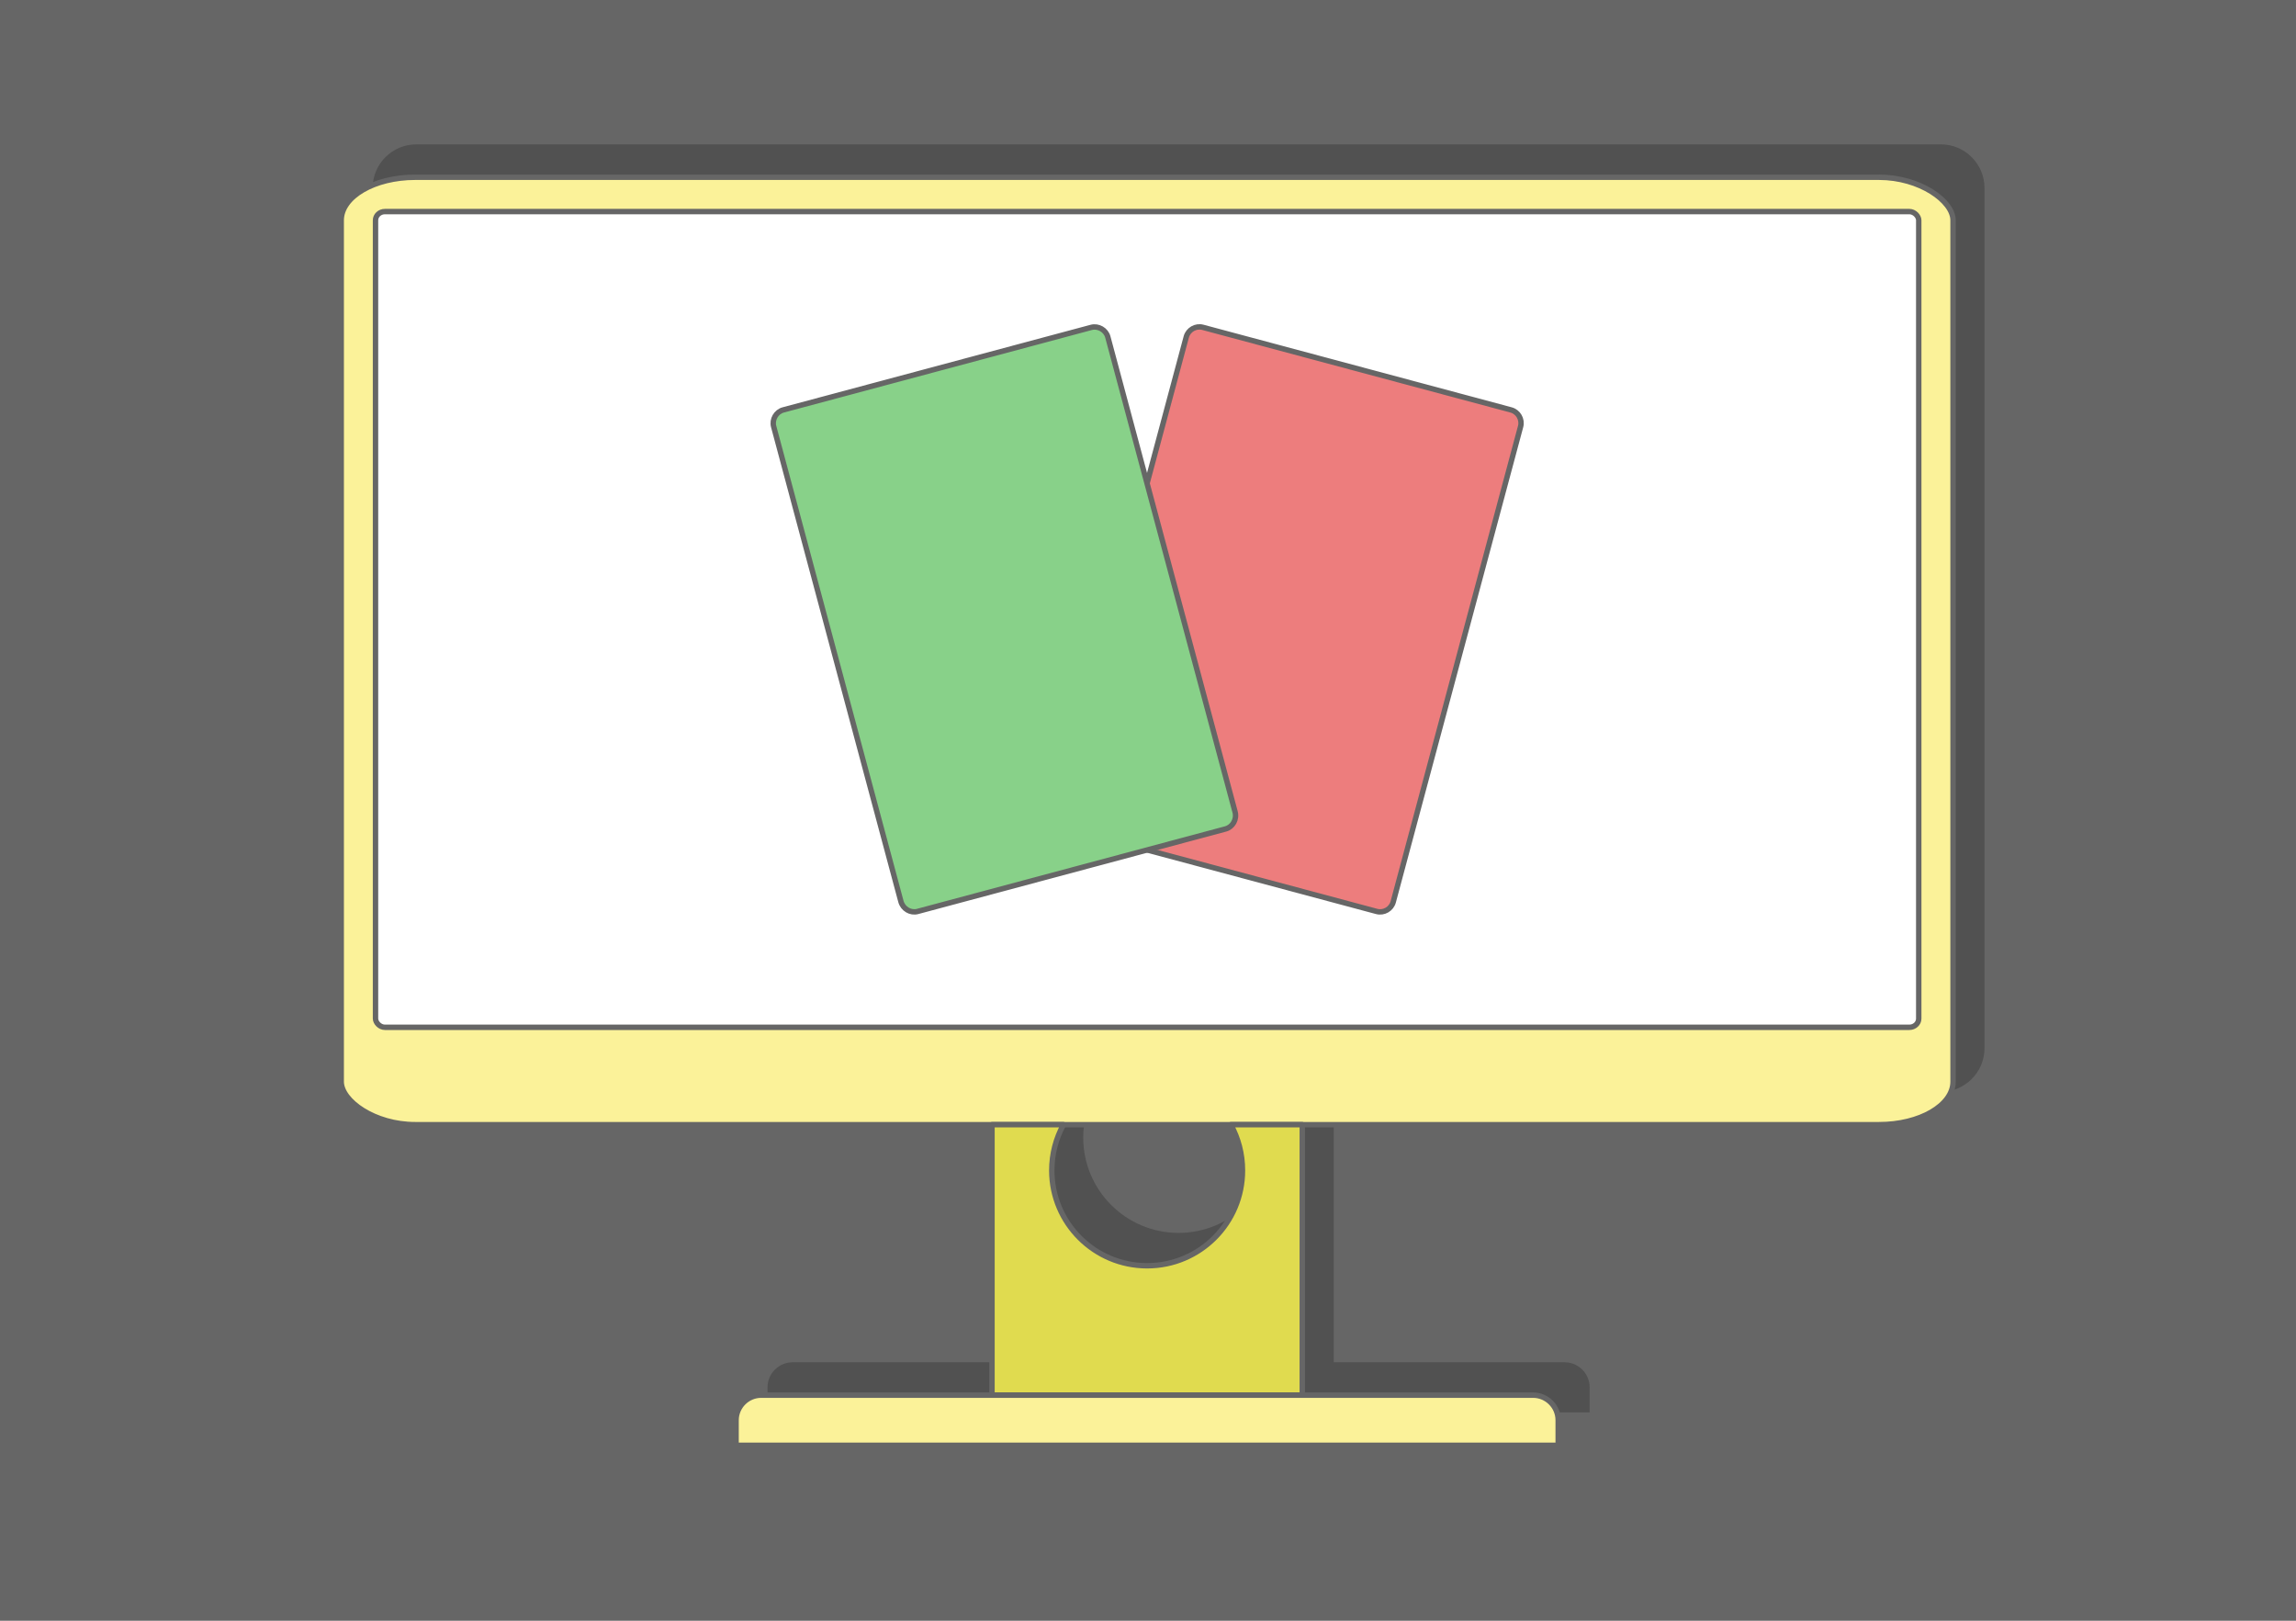
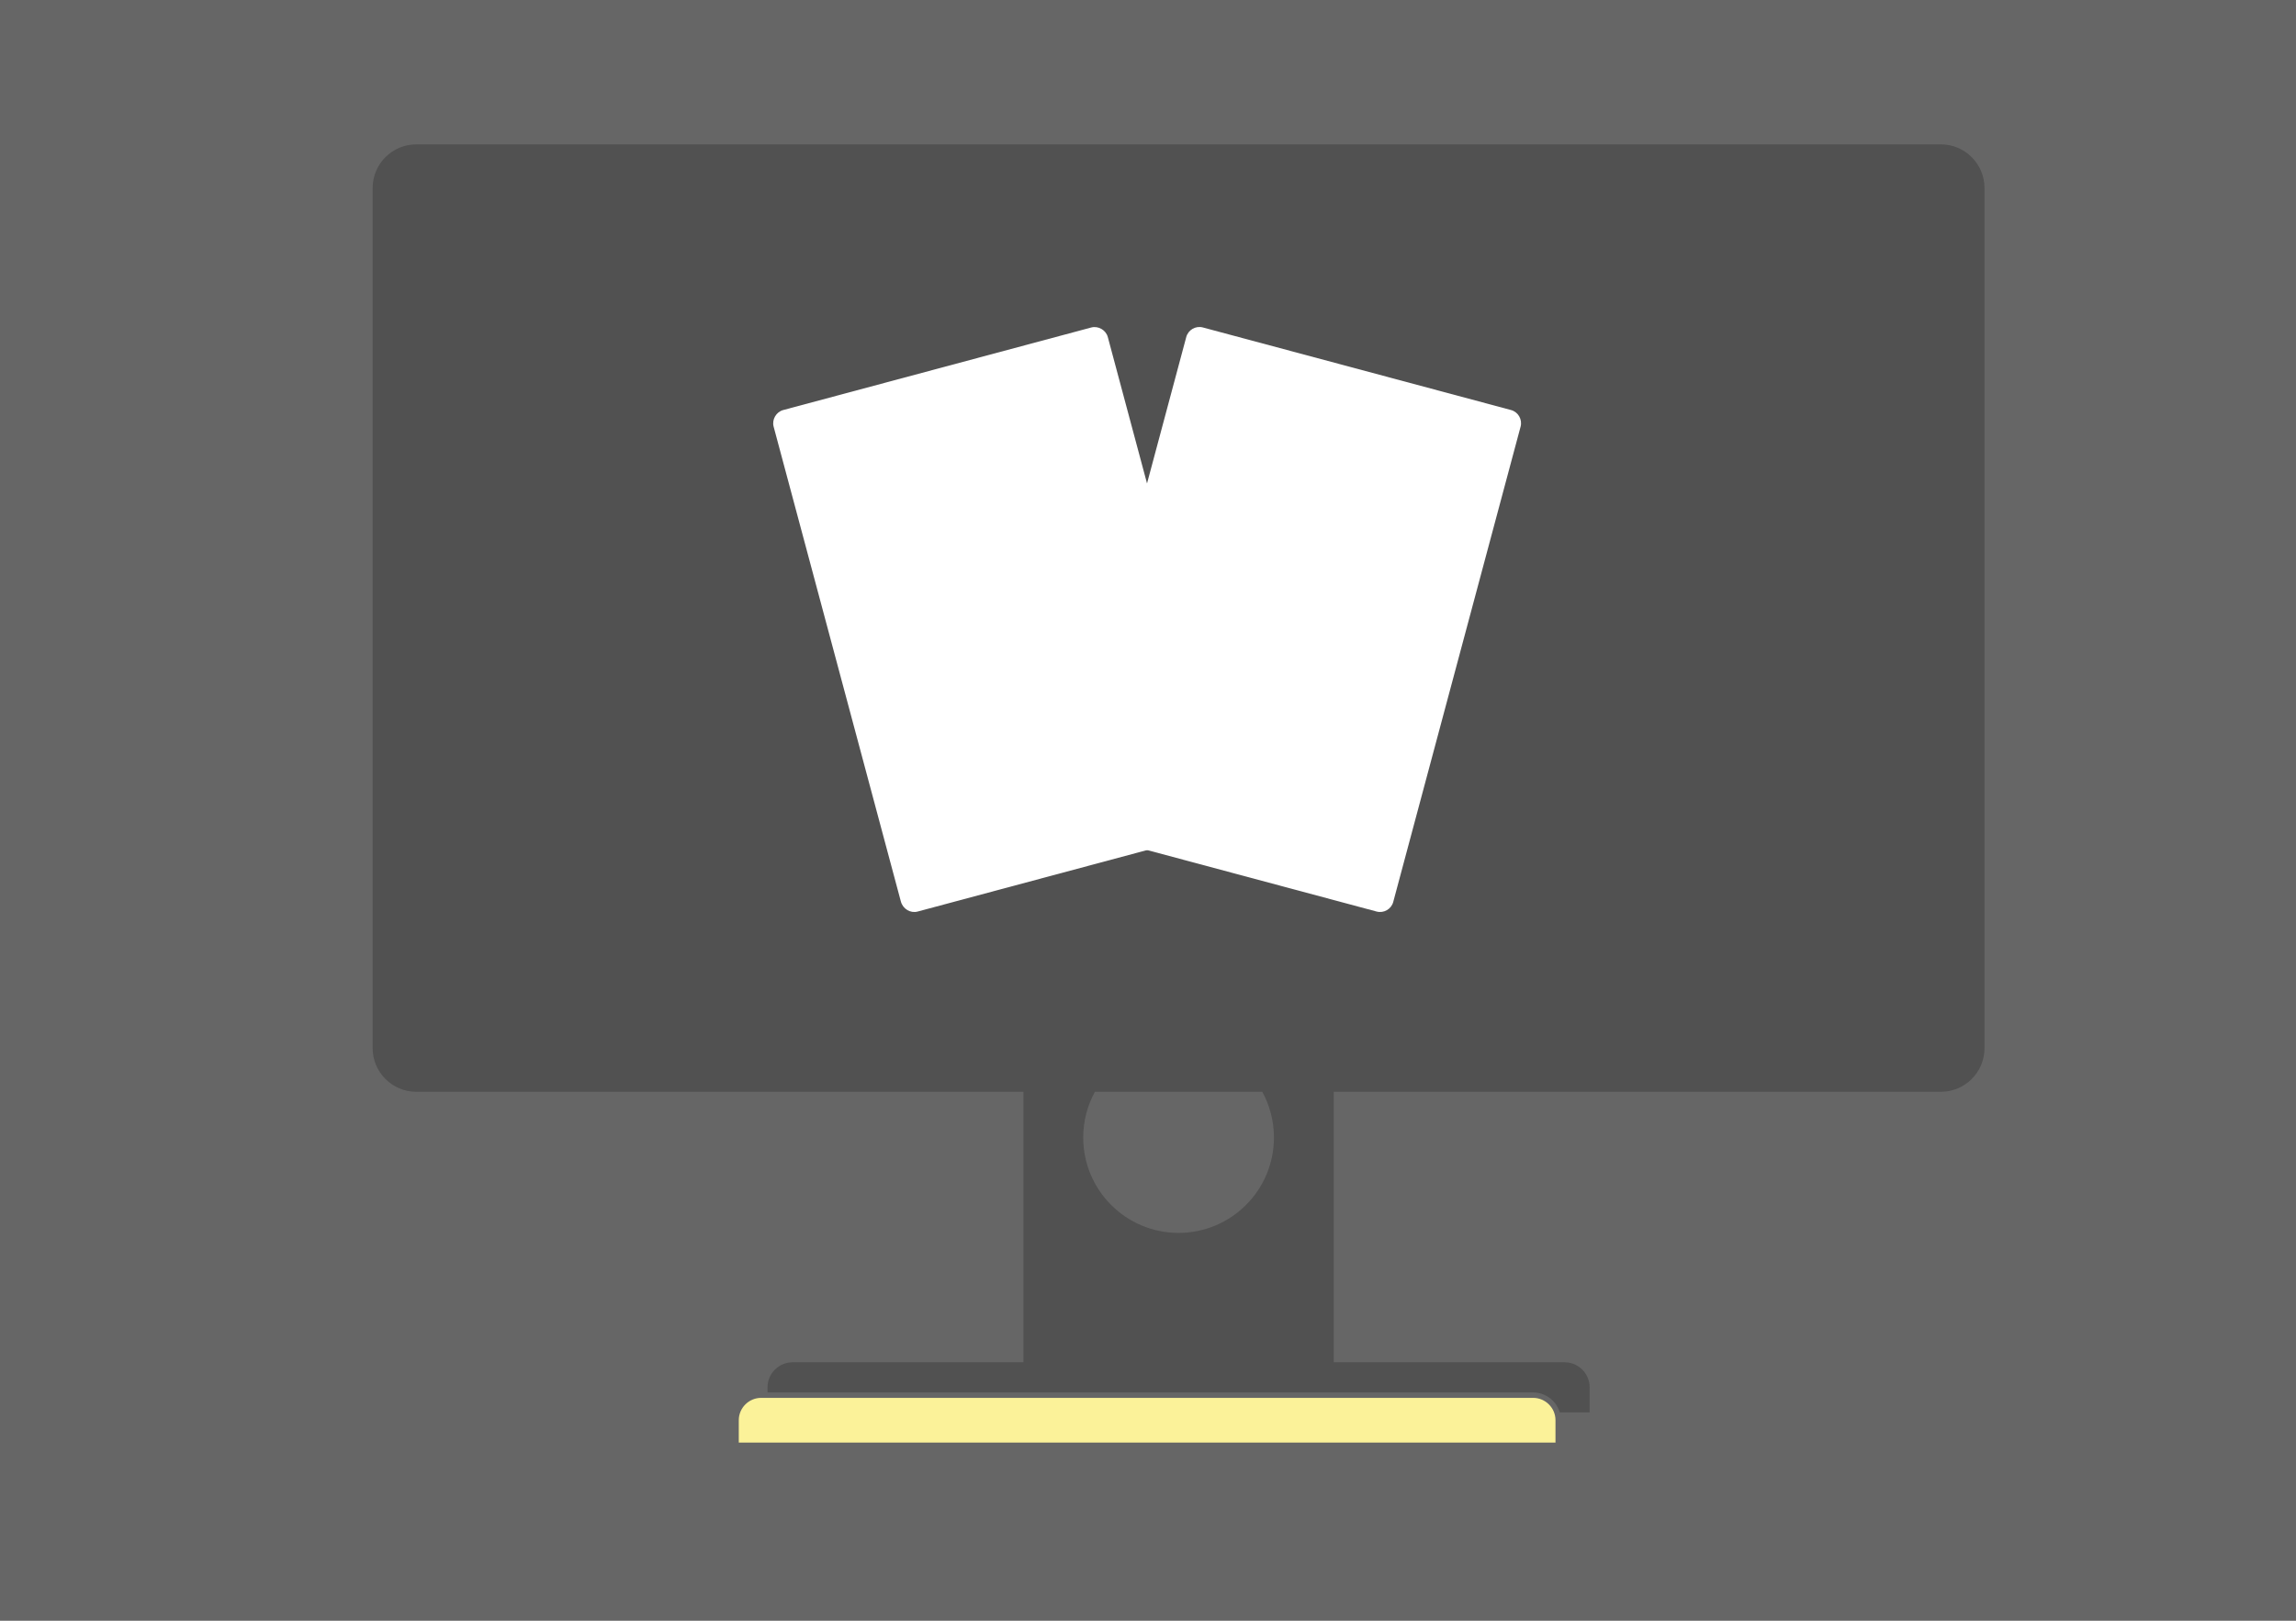
<svg xmlns="http://www.w3.org/2000/svg" xml:space="preserve" width="425px" height="300px" version="1.1" style="shape-rendering:geometricPrecision; text-rendering:geometricPrecision; image-rendering:optimizeQuality; fill-rule:evenodd; clip-rule:evenodd" viewBox="0 0 19848.9 14011">
  <defs>
    <style type="text/css">
   
    .str2 {stroke:#666666;stroke-width:46.7;stroke-miterlimit:2.613}
    .str0 {stroke:#666666;stroke-width:46.7;stroke-linecap:round;stroke-linejoin:round;stroke-miterlimit:2.613}
    .str1 {stroke:#666666;stroke-width:46.7;stroke-linecap:round;stroke-linejoin:round;stroke-miterlimit:2.613}
    .fil4 {fill:#E0DB4F}
    .fil1 {fill:#515151}
    .fil0 {fill:#666666}
    .fil2 {fill:#FBF299}
    .fil3 {fill:white}
    .fil7 {fill:#88D189;fill-rule:nonzero}
    .fil6 {fill:#ED7D7D;fill-rule:nonzero}
    .fil5 {fill:white;fill-rule:nonzero}
   
  </style>
  </defs>
  <g id="Layer_x0020_1">
    <g id="_2564912076448">
      <rect class="fil0" width="19848.9" height="14011" />
      <g>
        <path class="fil1" d="M16779.8 1248.2l-13181.9 0c-207,0 -376.3,169.3 -376.3,376.2l0 7437.7c0,206.9 169.3,376.2 376.3,376.2l5249.7 0 0 2338.4 -1995.8 0c-119.1,0 -216.6,97.5 -216.6,216.7l0 216.6 7107.3 0 0 -216.6c0,-119.2 -97.5,-216.7 -216.6,-216.7l-1995.8 0 0 -2338.4 5249.7 0c206.9,0 376.2,-169.3 376.2,-376.2l0 -7437.7c0,-206.9 -169.3,-376.2 -376.2,-376.2zm-7314.4 8190.1l1446.9 0c64.3,117.4 100.9,252.2 100.9,395.5 0,455.3 -369.1,824.4 -824.4,824.4 -455.2,0 -824.3,-369.1 -824.3,-824.4 0,-143.3 36.6,-278.1 100.9,-395.5z" />
-         <rect class="fil2 str0" x="2949.8" y="1532.4" width="13934.4" height="8190.2" rx="640.1" ry="372.1" />
-         <rect class="fil3 str1" x="3246.3" y="1829" width="13341.2" height="7051.9" rx="81.1" ry="75.2" />
-         <path class="fil4 str0" d="M8575.7 9722.6l617.8 0c-64.3,117.4 -100.9,252.2 -100.9,395.5 0,455.3 369.1,824.3 824.3,824.3 455.3,0 824.4,-369 824.4,-824.3 0,-143.3 -36.6,-278.1 -100.9,-395.5l617.8 0 0 2338.4 -2682.5 0 0 -2338.4z" />
        <path class="fil2 str0" d="M6580 12061l6674 0c119.1,0 216.6,97.5 216.6,216.6l0 216.7 -7107.3 0 0 -216.7c0,-119.1 97.5,-216.6 216.7,-216.6z" />
        <g>
          <path id="path14" class="fil5" d="M9154.1 7022.9c-16.6,61.9 20.9,126.9 82.8,143.5l2664.1 713.8c61.9,16.6 126.9,-20.9 143.5,-82.8l1101.1 -4109.3c16.6,-61.9 -21,-126.9 -82.9,-143.5l-2664.1 -713.8c-61.9,-16.6 -126.8,20.9 -143.4,82.8l-1101.1 4109.3z" />
-           <path id="path14_0" class="fil6 str2" d="M9154.2 7022c-16.5,61.9 21,126.8 82.9,143.4l2664.1 713.9c61.9,16.6 126.8,-20.9 143.4,-82.9l1101.1 -4109.3c16.6,-61.9 -20.9,-126.8 -82.8,-143.4l-2664.1 -713.9c-61.9,-16.6 -126.9,21 -143.5,82.9l-1101.1 4109.3z" />
          <path id="path14_1" class="fil5" d="M7788 7793.3c17.5,65.2 83.6,103.4 144.4,87.1l2663.1 -713.6c60.8,-16.3 98.9,-82.4 81.5,-147.6l-1100 -4105.3c-16.3,-60.8 -82.4,-99 -143.3,-82.7l-2663 713.6c-60.8,16.3 -99,82.4 -82.7,143.2l1100 4105.3z" />
-           <path id="path14_2" class="fil7 str2" d="M7788.2 7792.4c17.4,65.2 83.5,103.3 144.4,87l2663 -713.5c60.8,-16.3 99,-82.4 81.5,-147.6l-1100 -4105.3c-16.3,-60.8 -82.4,-99 -143.2,-82.7l-2663 713.5c-60.9,16.3 -99,82.4 -82.7,143.3l1100 4105.3z" />
        </g>
      </g>
    </g>
  </g>
</svg>